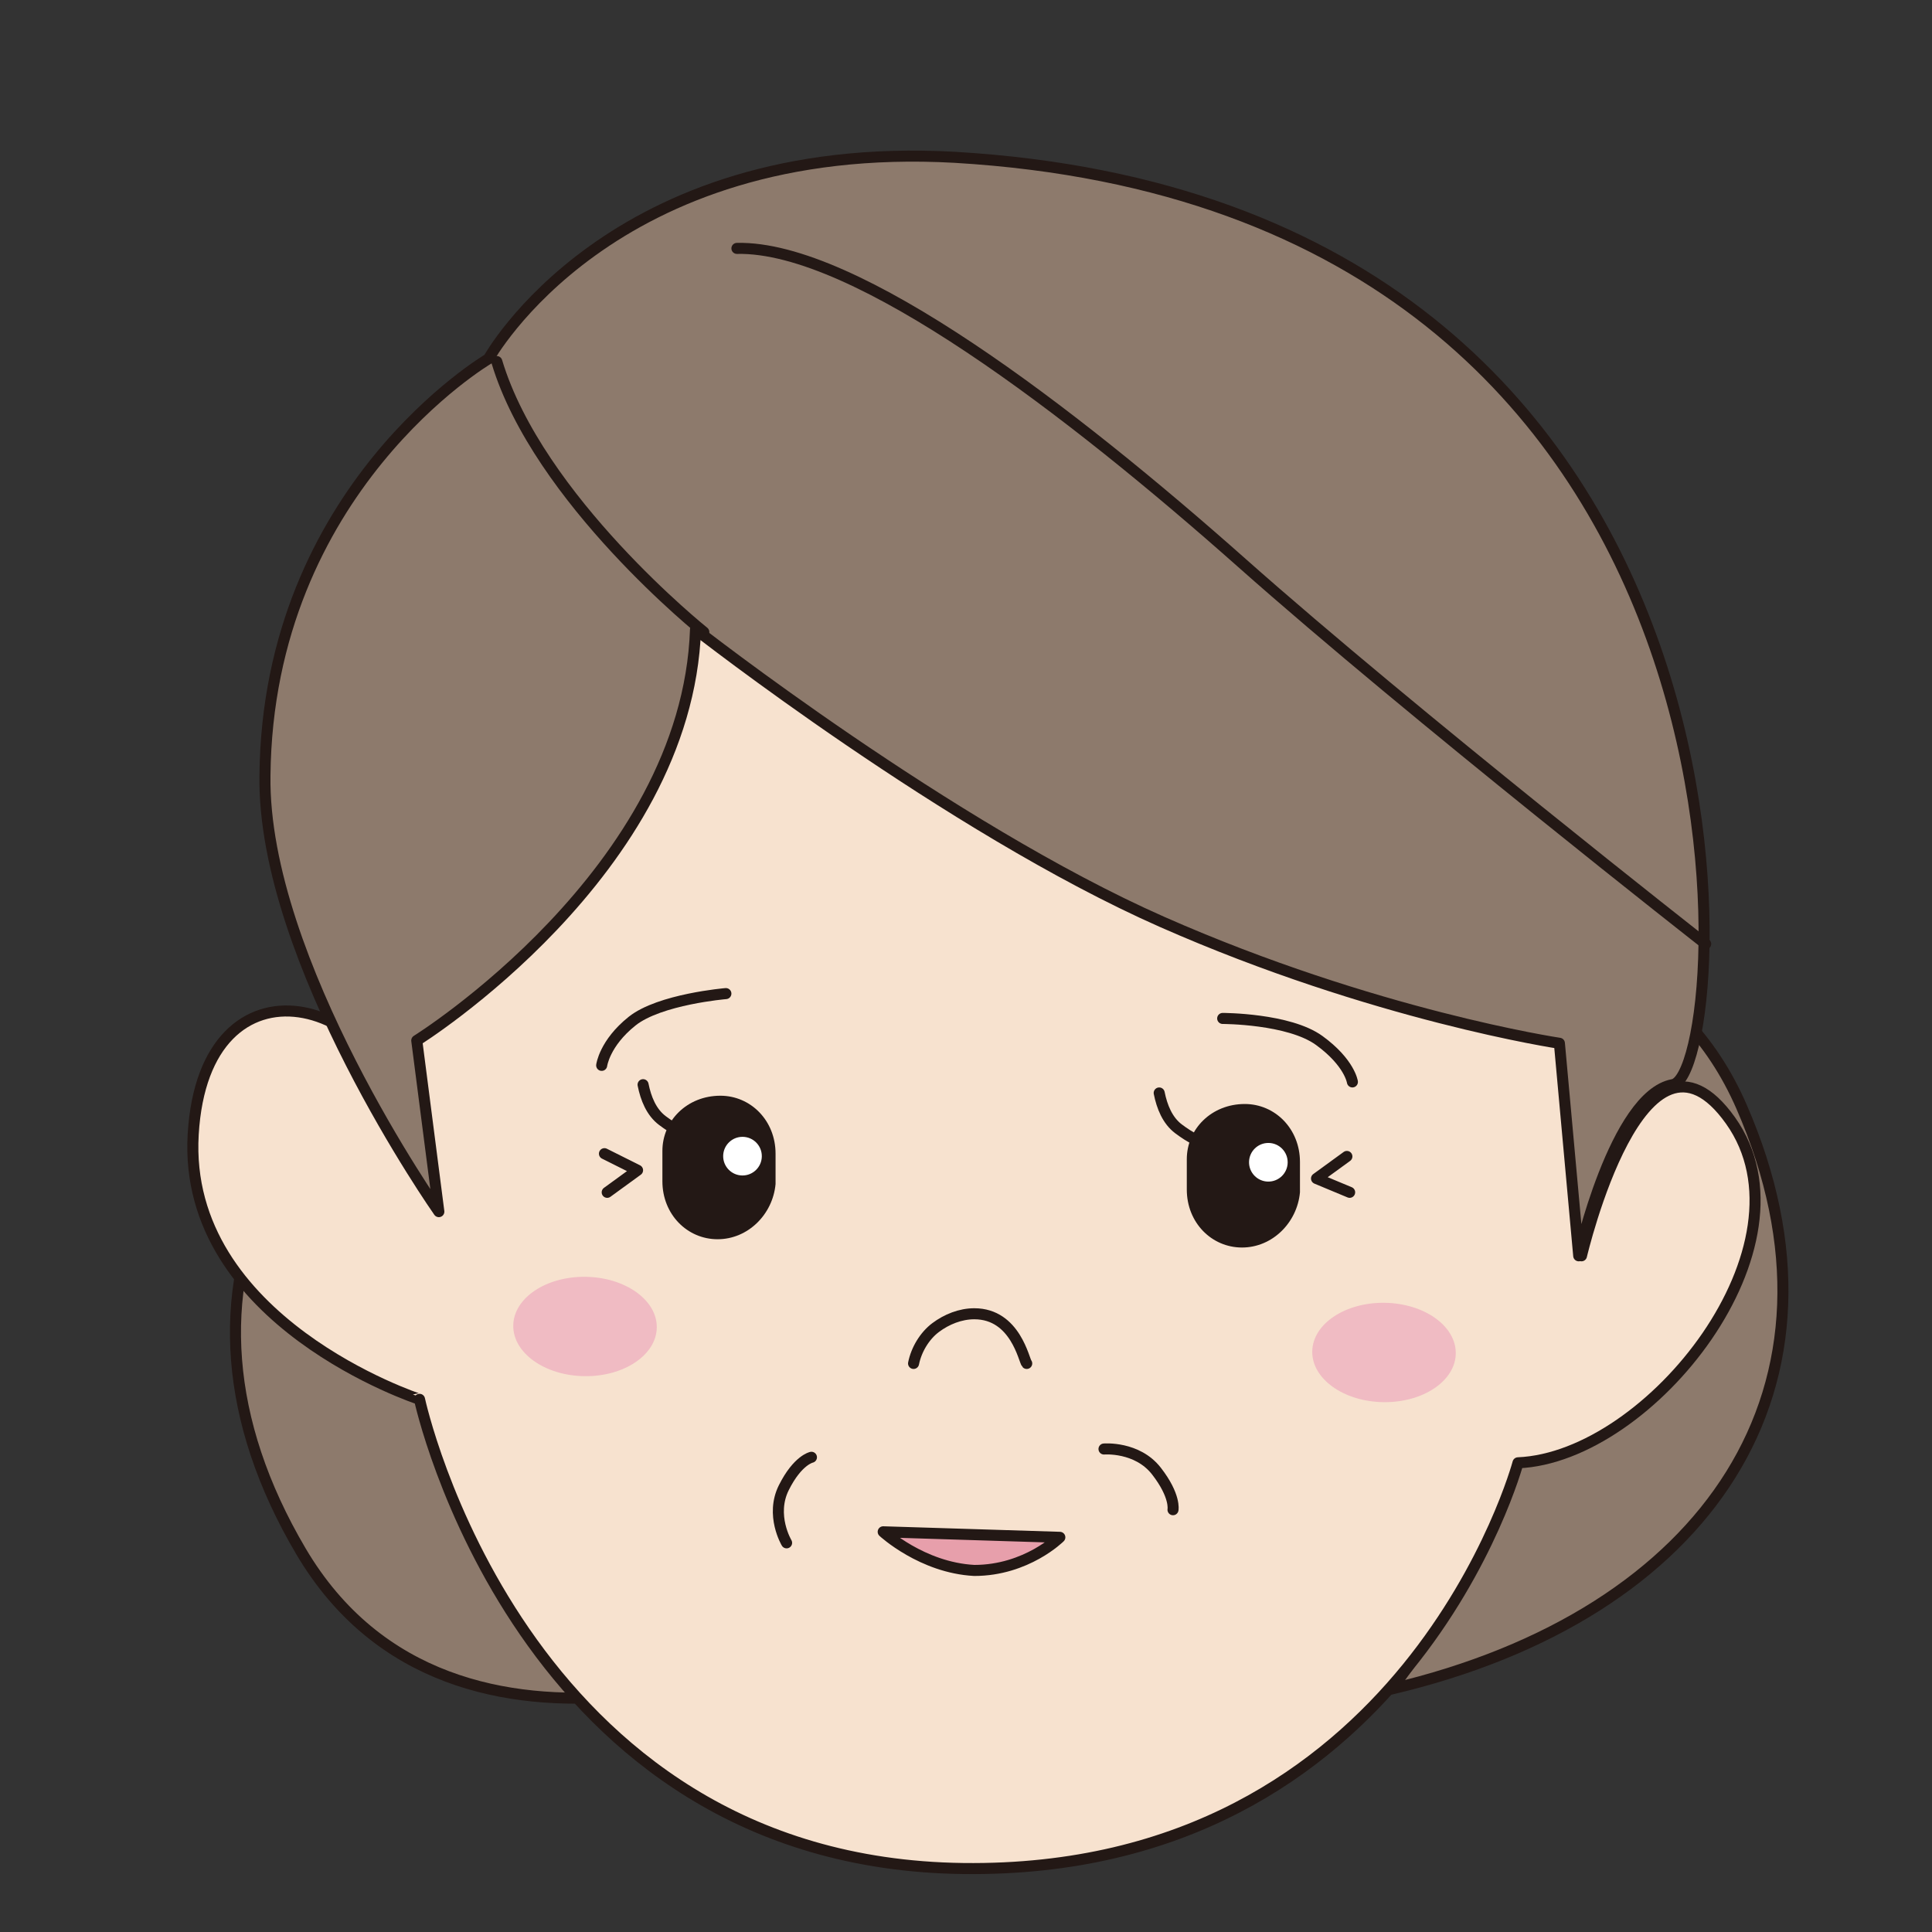
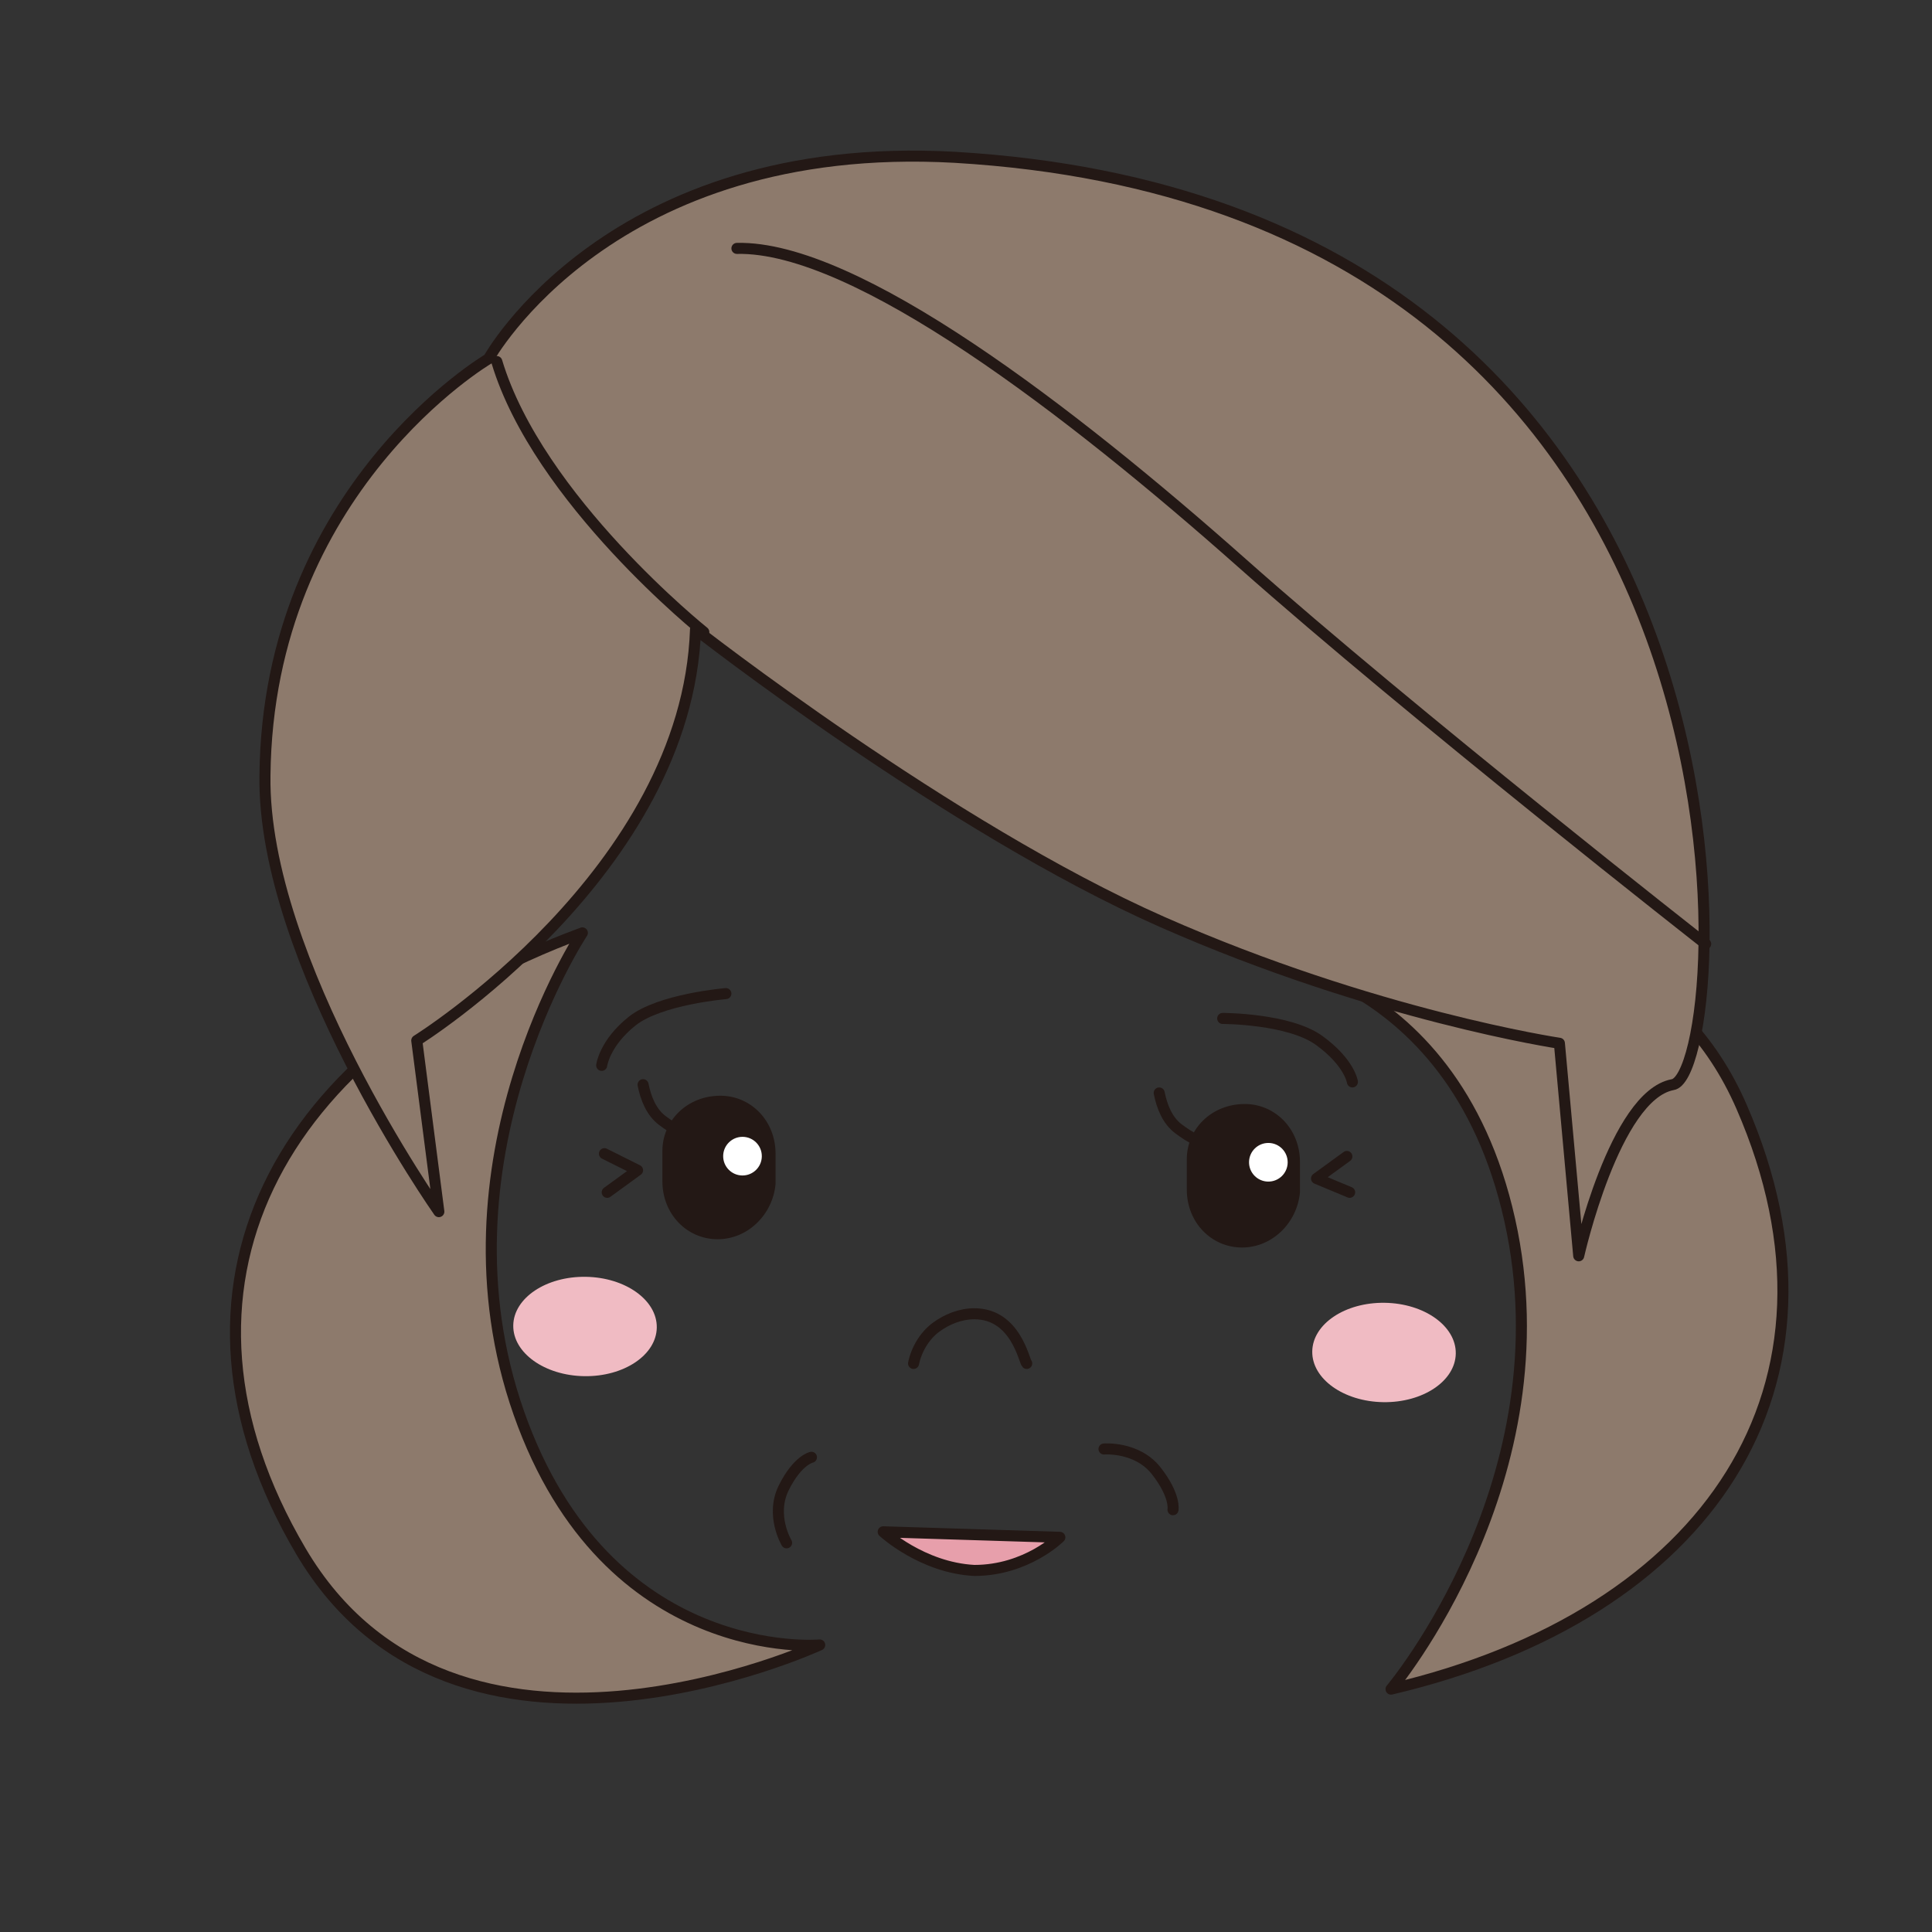
<svg xmlns="http://www.w3.org/2000/svg" xmlns:xlink="http://www.w3.org/1999/xlink" version="1.1" id="レイヤー_1" x="0px" y="0px" viewBox="0 0 70 70" style="enable-background:new 0 0 70 70;" xml:space="preserve">
  <rect x="0" y="0" width="70" height="70" fill="#333333" stroke="none" />
  <style type="text/css">
	.ドロップシャドウ{fill:none;}
	.角を丸くする_x0020_2_x0020_pt{fill:#FFFFFF;stroke:#000000;stroke-miterlimit:10;}
	.ライブ反射_x0020_X{fill:none;}
	.ベベルソフト{fill:url(#SVGID_1_);}
	.夕暮れ{fill:#FFFFFF;}
	.木の葉_GS{fill:#FFE100;}
	.ポンパドール_GS{fill-rule:evenodd;clip-rule:evenodd;fill:#4CACE2;}
	.st0{clip-path:url(#SVGID_00000120531686938193049580000016146953874115357116_);}
	.st1{fill:#8D7A6C;stroke:#231815;stroke-width:0.4;stroke-linecap:round;stroke-linejoin:round;stroke-miterlimit:10;}
	.st2{fill:#F7E2CF;stroke:#231815;stroke-width:0.4;stroke-linecap:round;stroke-linejoin:round;}
	.st3{fill:#F0BBC3;}
	.st4{fill:none;stroke:#231815;stroke-width:0.4;stroke-linecap:round;stroke-miterlimit:10;}
	.st5{fill:#231815;}
	.st6{fill:#FFFFFF;}
	.st7{fill:none;stroke:#231815;stroke-width:0.4;stroke-linecap:round;stroke-linejoin:round;}
	.st8{fill:#E79FAB;stroke:#231815;stroke-width:0.4;stroke-linecap:round;stroke-linejoin:round;}
</style>
  <linearGradient id="SVGID_1_" gradientUnits="userSpaceOnUse" x1="0" y1="0" x2="0.707" y2="0.707">
    <stop offset="0" style="stop-color:#E6E7EA" />
    <stop offset="0.174" style="stop-color:#E2E3E6" />
    <stop offset="0.352" style="stop-color:#D6D6D8" />
    <stop offset="0.532" style="stop-color:#C0C0C1" />
    <stop offset="0.714" style="stop-color:#A3A4A3" />
    <stop offset="0.895" style="stop-color:#7F8281" />
    <stop offset="1" style="stop-color:#686E6C" />
  </linearGradient>
  <g>
    <g>
      <defs>
        <rect id="SVGID_00000174567643664631666850000007349364175405478272_" x="0" y="-10.7" transform="matrix(0.995 -0.104 0.104 0.995 -3.377 3.606)" width="65.7" height="89.7" />
      </defs>
      <clipPath id="SVGID_00000147211022103856165980000012134209684877029012_">
        <use xlink:href="#SVGID_00000174567643664631666850000007349364175405478272_" style="overflow:visible;" />
      </clipPath>
      <g style="clip-path:url(#SVGID_00000147211022103856165980000012134209684877029012_);">
        <g>
          <path class="st1" d="M21.1,33.8c0,0-5.5,8.3-2.3,17.4s10.9,8.4,10.9,8.4s-13.2,6.1-18.8-3.4S10,37.9,21.1,33.8z" />
          <path class="st1" d="M50.4,61.2c0,0,6.4-7.6,4.3-17c-2.1-9.4-9.9-9.7-9.9-9.7s13.9-4.5,18.3,5.6S61.9,58.5,50.4,61.2z" />
-           <path class="st2" d="M55,53c0,0-4,14.9-20.1,14.7c-16.1-0.2-19.7-17-19.7-17S6.6,47.9,7,41.1s7.1-5.2,8.2,0.5      S5.3,15.4,27.6,16.7s32.1,3.7,29.7,28.8c0,0,2.2-9.4,5.4-4.9S59.8,52.8,55,53z" />
          <ellipse transform="matrix(1.501832e-02 -1 1 1.501832e-02 -27.222 68.539)" class="st3" cx="21.2" cy="48.1" rx="1.8" ry="2.6" />
          <ellipse transform="matrix(1.501832e-02 -1 1 1.501832e-02 0.393 98.367)" class="st3" cx="50.1" cy="49" rx="1.8" ry="2.6" />
          <path class="st1" d="M34.6,5.7C22.1,5,17.7,13,17.7,13s-8,4.7-8.1,15.1c-0.1,6.7,6.3,15.8,6.3,15.8l-0.8-6.2      c0,0,9.8-6.1,10.1-14.9c0,0,9.2,7.2,16.9,10.6s14.4,4.4,14.4,4.4l0.7,7.7c0,0,1.3-5.8,3.4-6.2C62.8,39,65,7.5,34.6,5.7z" />
          <path class="st1" d="M25.5,22.9c0,0-6-4.8-7.5-9.8" />
          <path class="st1" d="M61.8,34.2c0,0-10.6-8.3-16.8-13.8S31,8.9,26.7,9" />
          <g>
            <path class="st4" d="M23.3,39.3c0.1,0.5,0.3,1,0.7,1.3c0.4,0.3,0.9,0.6,1.4,0.6" />
            <path class="st4" d="M42,39.6c0.1,0.5,0.3,1,0.7,1.3s0.9,0.6,1.4,0.6" />
            <g>
              <path class="st5" d="M45,45.2L45,45.2c-1.1,0-2-0.9-2-2.1l0-1.1c0-1.1,0.9-2,2.1-2h0c1.1,0,2,0.9,2,2.1l0,1.1        C47,44.3,46.1,45.2,45,45.2z" />
              <ellipse transform="matrix(1.501832e-02 -1 1 1.501832e-02 3.164 87.479)" class="st6" cx="46" cy="42.1" rx="0.7" ry="0.7" />
              <path class="st5" d="M26,44.9L26,44.9c-1.1,0-2-0.9-2-2.1l0-1.1c0-1.1,0.9-2,2.1-2h0c1.1,0,2,0.9,2,2.1l0,1.1        C28,44,27.1,44.9,26,44.9z" />
              <ellipse transform="matrix(1.501832e-02 -1 1 1.501832e-02 -15.302 68.162)" class="st6" cx="26.9" cy="41.8" rx="0.7" ry="0.7" />
            </g>
          </g>
          <path class="st7" d="M33.1,49.4c0.1-0.5,0.4-1,0.8-1.3c0.4-0.3,0.9-0.5,1.4-0.5c1.5,0,1.8,1.7,1.9,1.8" />
          <path class="st7" d="M26.3,36c0,0-2.4,0.2-3.4,1s-1.1,1.6-1.1,1.6" />
          <path class="st7" d="M44.3,36.9c0,0,2.4,0,3.5,0.8c1.1,0.8,1.2,1.5,1.2,1.5" />
          <path class="st8" d="M32,55.5c0,0,1.4,1.3,3.3,1.4c1.9,0,3.1-1.2,3.1-1.2L32,55.5z" />
        </g>
      </g>
    </g>
    <path class="st7" d="M40,52.5c0,0,1.2-0.1,1.9,0.8c0.7,0.9,0.6,1.4,0.6,1.4" />
    <path class="st7" d="M28.5,55.9c0,0-0.6-1-0.1-2c0.5-1,1-1.1,1-1.1" />
    <polyline class="st7" points="21.9,41.8 23.1,42.4 22,43.2  " />
    <polyline class="st7" points="48.8,41.9 47.7,42.7 48.9,43.2  " />
  </g>
</svg>